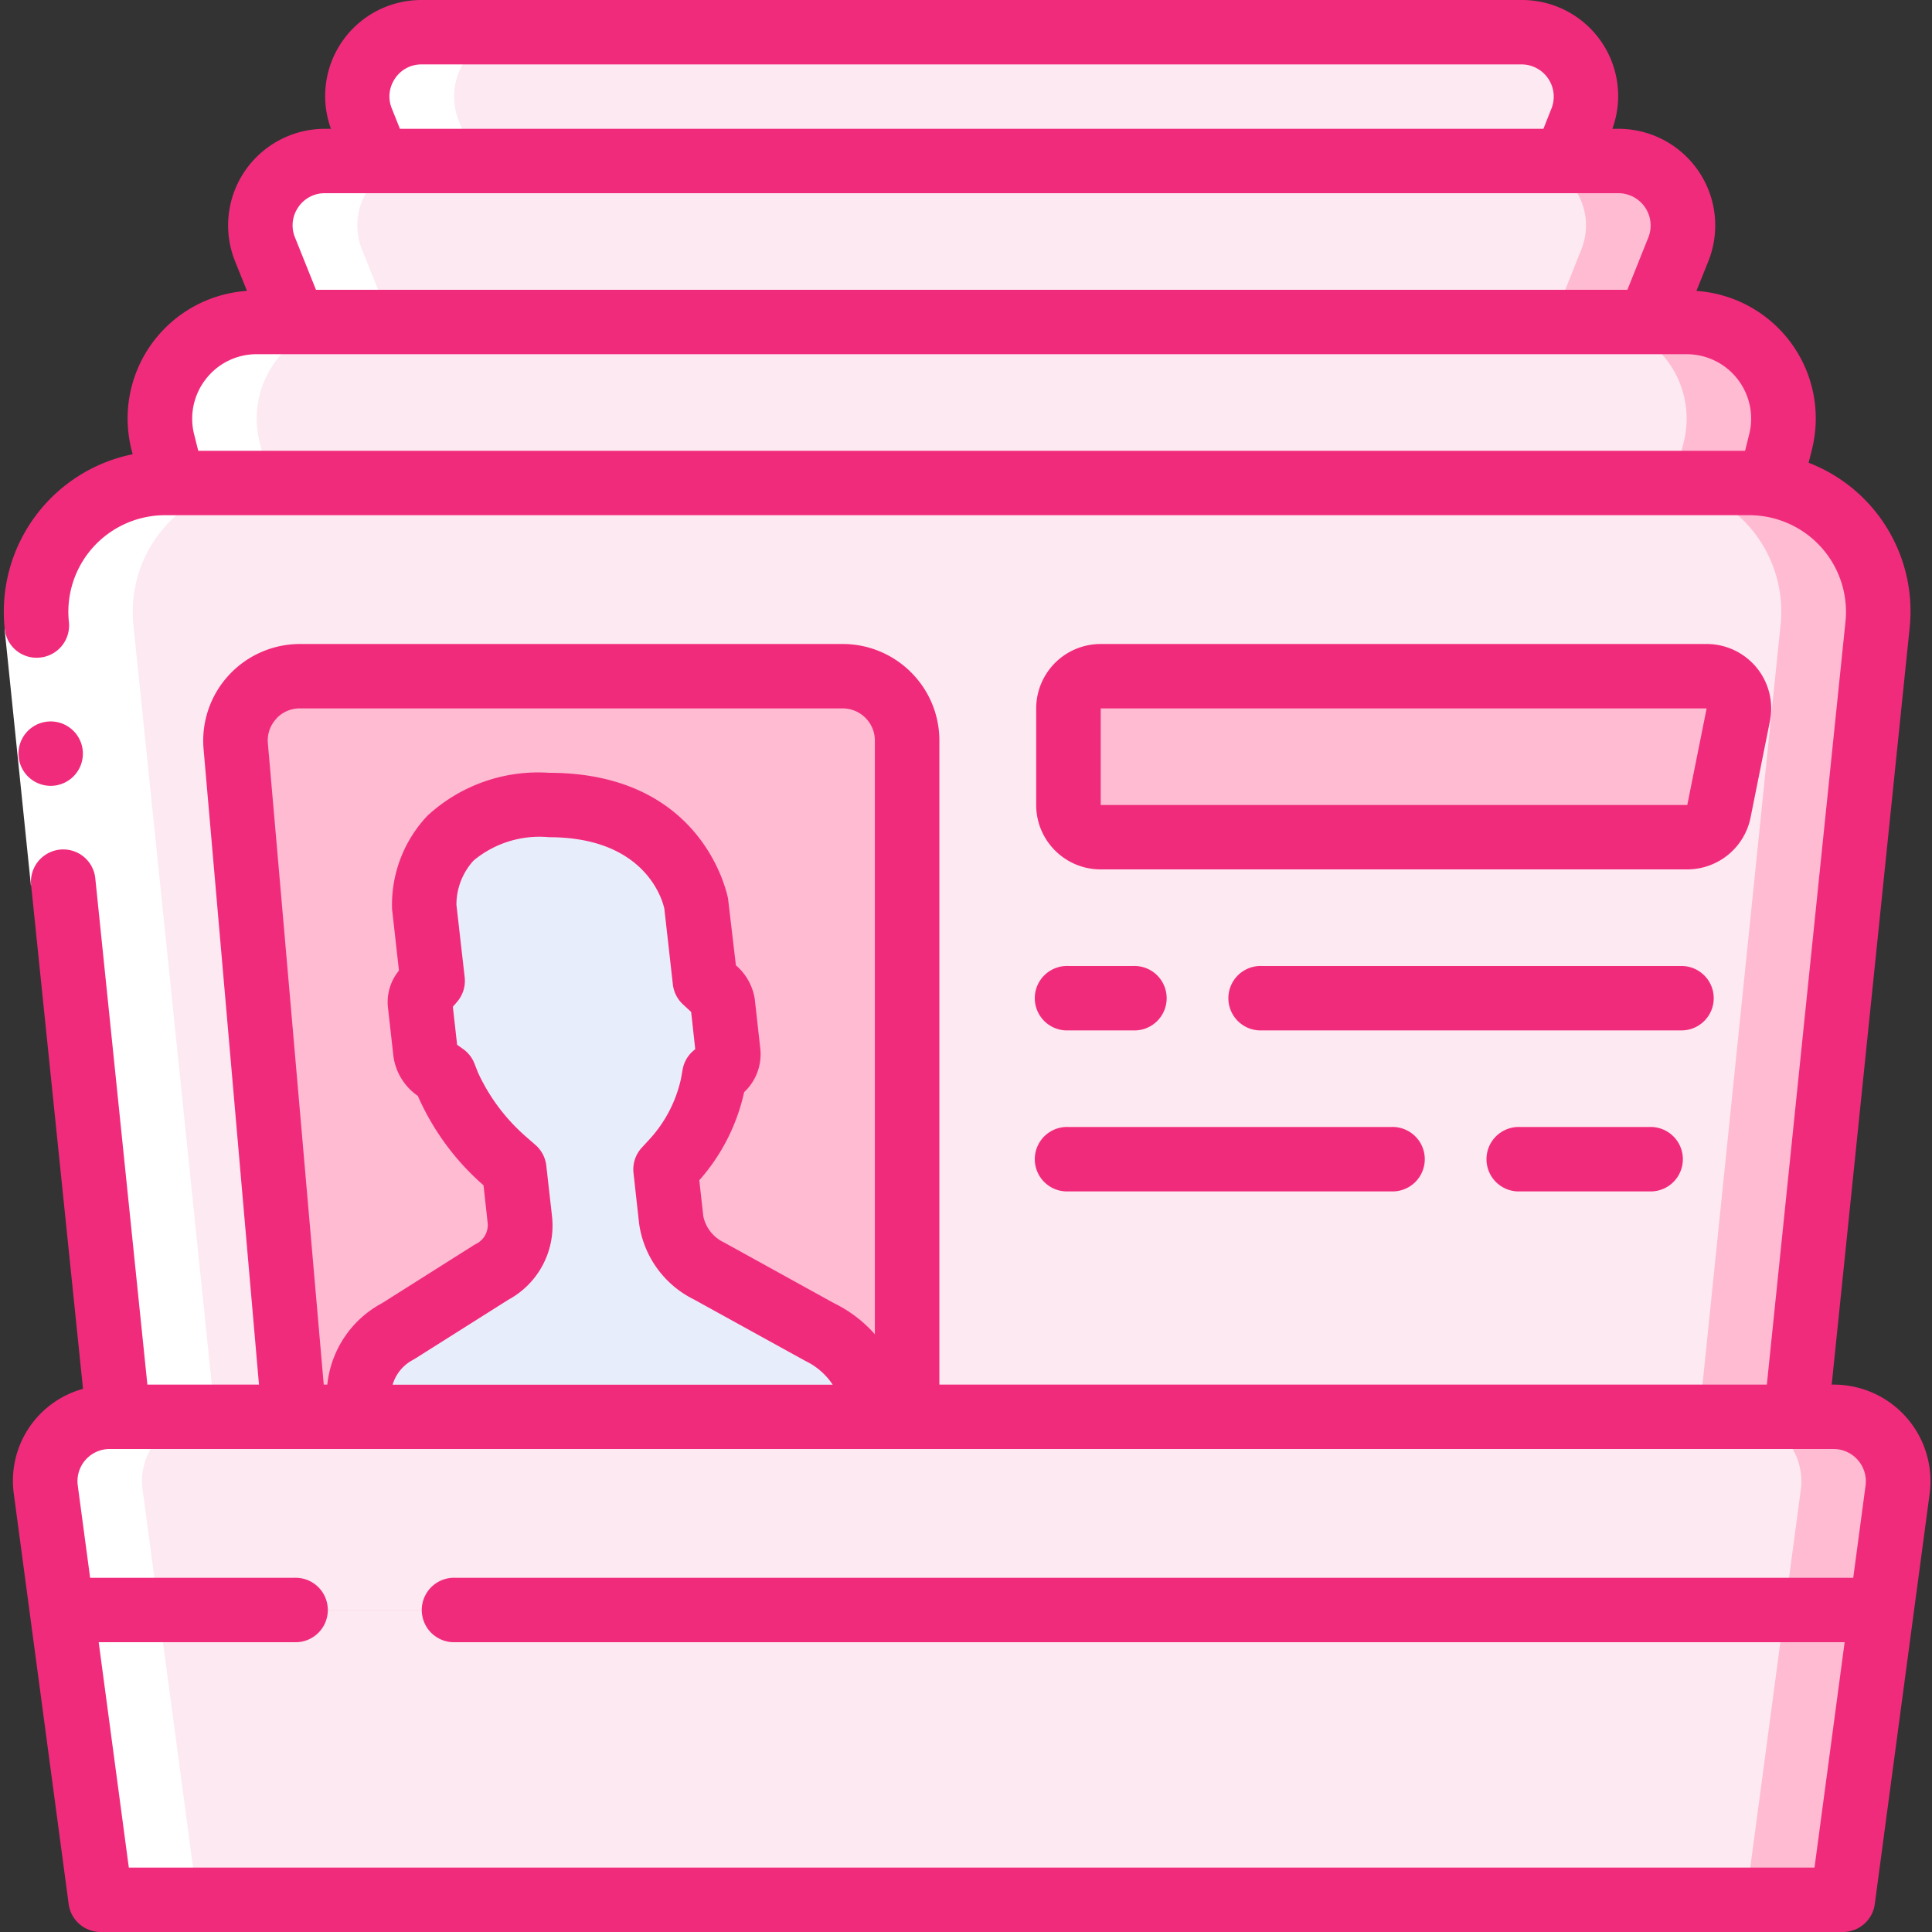
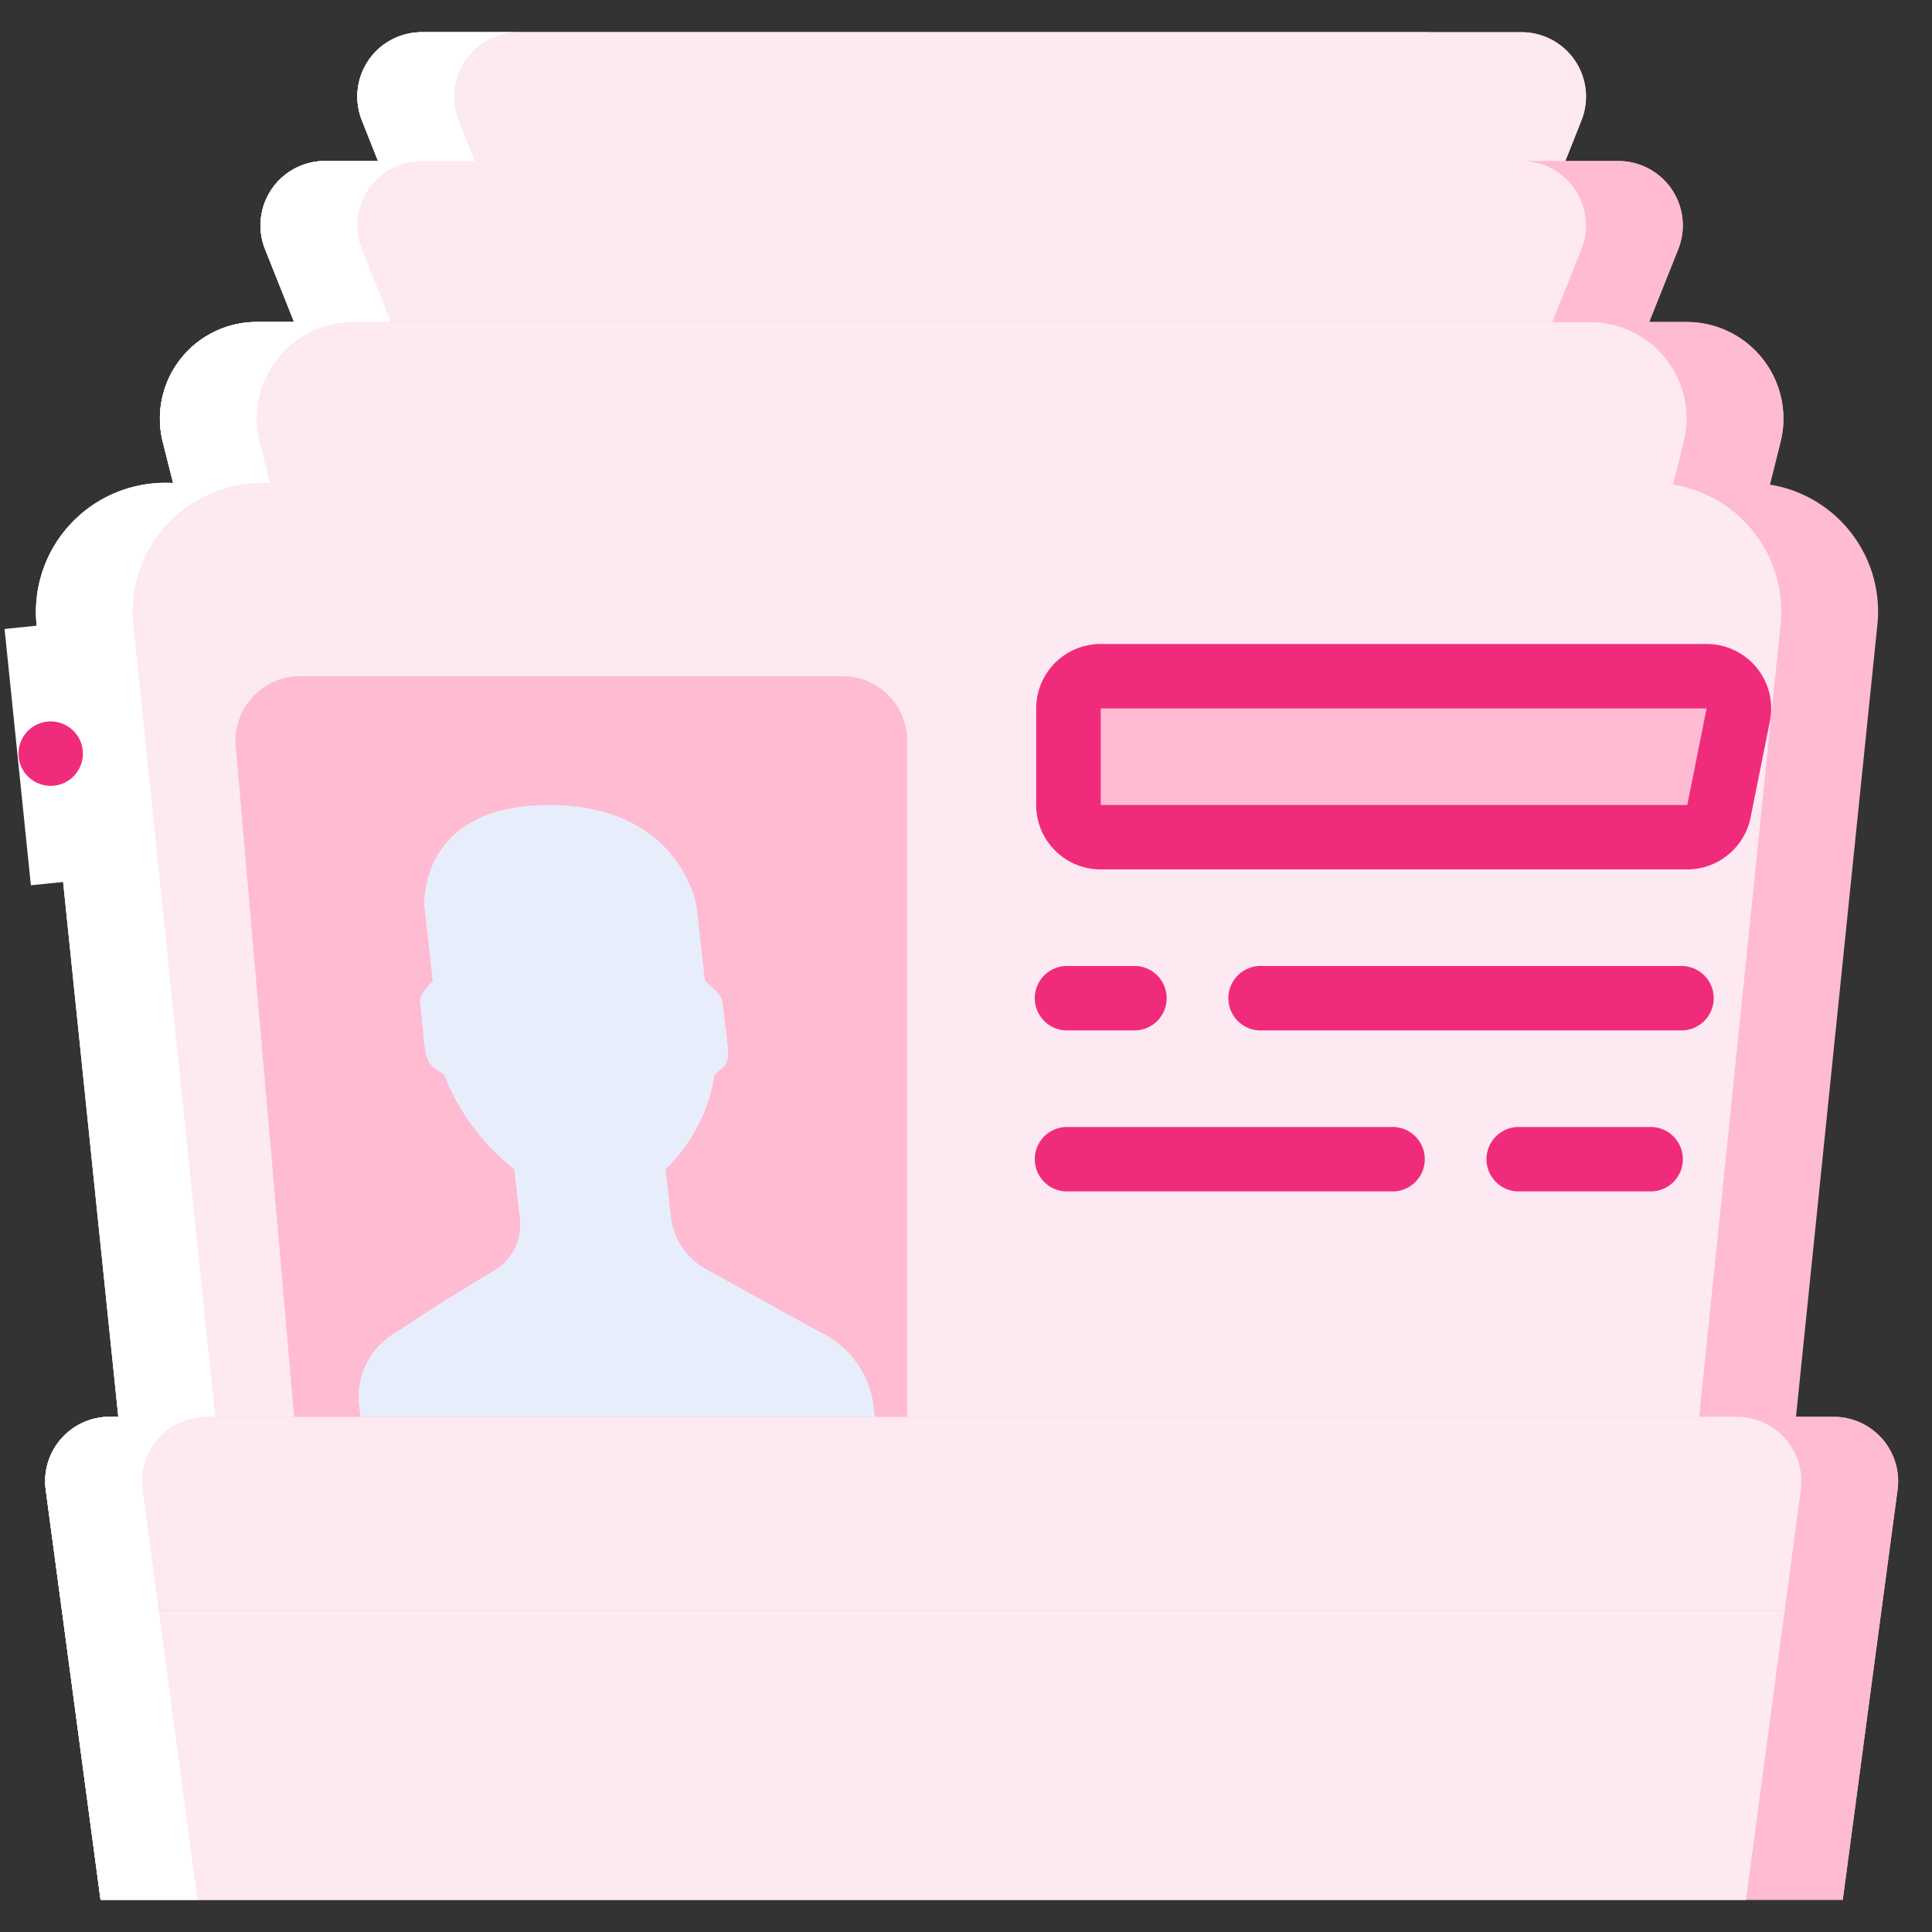
<svg xmlns="http://www.w3.org/2000/svg" width="60" height="60" viewBox="0 0 60 60">
  <rect x="0" y="0" width="60" height="60" fill="#333333" stroke="none" />
  <g fill="none" fill-rule="nonzero">
    <path fill="#FEBBD2" d="M58.932 46.26c-.622 4.631-.283 2.113-1.703 12.74H3.123C1.697 48.318 2.03 50.8 1.42 46.26c-.075-.57.1-1.145.48-1.578.38-.433.927-.681 1.504-.682h.27L1.14 19.43a4.006 4.006 0 0 1 1.09-3.196A4.023 4.023 0 0 1 5.378 15l-.32-1.27a2.995 2.995 0 0 1 .545-2.575A3.008 3.008 0 0 1 7.973 10h1.162l-.902-2.26a1.997 1.997 0 0 1 .201-1.86c.371-.548.99-.877 1.653-.88h1.653l-.5-1.26a1.997 1.997 0 0 1 .2-1.86c.371-.548.99-.877 1.653-.88h34.166a2.005 2.005 0 0 1 1.653.88c.371.55.446 1.245.201 1.86l-.5 1.26h1.652a2.005 2.005 0 0 1 1.653.88c.371.55.446 1.245.201 1.86L51.217 10h1.162c.927 0 1.801.426 2.37 1.155.57.728.772 1.679.546 2.575l-.33 1.32a3.992 3.992 0 0 1 3.336 4.38L55.776 44h1.172c.577 0 1.125.25 1.505.682.38.433.554 1.008.48 1.578z" />
    <path fill="#FDE9F1" d="M55.926 46.26c-.622 4.631-.283 2.113-1.703 12.74h-51.1C1.697 48.318 2.03 50.8 1.42 46.26c-.075-.57.1-1.145.48-1.578.38-.433.927-.681 1.504-.682h.27L1.14 19.43a4.006 4.006 0 0 1 1.09-3.196A4.023 4.023 0 0 1 5.378 15l-.32-1.27a2.995 2.995 0 0 1 .545-2.575A3.008 3.008 0 0 1 7.973 10h1.162l-.902-2.26a1.997 1.997 0 0 1 .201-1.86c.371-.548.99-.877 1.653-.88h1.653l-.5-1.26a1.997 1.997 0 0 1 .2-1.86c.371-.548.99-.877 1.653-.88h31.16a2.005 2.005 0 0 1 1.653.88c.371.55.447 1.245.201 1.86l-.5 1.26h1.652a2.005 2.005 0 0 1 1.653.88c.371.55.446 1.245.201 1.86L48.211 10h1.163c.926 0 1.8.426 2.37 1.155.57.728.77 1.679.545 2.575l-.33 1.32a3.992 3.992 0 0 1 3.336 4.38L52.77 44h1.173c.576 0 1.124.25 1.504.682.38.433.554 1.008.48 1.578z" />
    <path fill="#FEBBD2" d="M58.932 46.26l-.5 3.74H1.92l-.501-3.74c-.075-.57.1-1.145.48-1.578.38-.433.927-.681 1.504-.682h53.544c.577 0 1.125.25 1.505.682.38.433.554 1.008.48 1.578z" />
    <path fill="#FDE9F1" d="M55.926 46.26l-.5 3.74H1.92l-.501-3.74c-.075-.57.1-1.145.48-1.578.38-.433.927-.681 1.504-.682h50.539c.576 0 1.124.25 1.504.682.38.433.554 1.008.48 1.578z" />
    <path fill="#FEBBD2" d="M58.431 50l-1.202 9H3.123l-1.202-9z" />
    <path fill="#FDE9F1" d="M55.425 50l-1.202 9h-51.1l-1.202-9z" />
    <path fill="#FEBBD2" d="M55.295 13.73l-.33 1.32c-.542-.078 2.857-.05-49.587-.05l-.32-1.27a2.995 2.995 0 0 1 .545-2.575A3.008 3.008 0 0 1 7.973 10h44.406c.927 0 1.801.426 2.37 1.155.57.728.772 1.679.546 2.575z" />
    <path fill="#FDE9F1" d="M52.29 13.73c-.401 1.618-.321 1.178-.321 1.28-.025.1.05-.01-.652-.01H5.377l-.32-1.27a2.995 2.995 0 0 1 .546-2.575A3.008 3.008 0 0 1 7.973 10h41.4c.927 0 1.801.426 2.37 1.155.57.728.772 1.679.546 2.575z" />
    <path fill="#FEBBD2" d="M52.119 7.74L51.217 10H9.135l-.902-2.26a1.997 1.997 0 0 1 .201-1.86c.371-.548.99-.877 1.653-.88h40.178a2.005 2.005 0 0 1 1.653.88c.371.55.446 1.245.201 1.86z" />
    <path fill="#FDE9F1" d="M49.113 7.74L48.211 10H9.135l-.902-2.26a1.997 1.997 0 0 1 .201-1.86c.371-.548.99-.877 1.653-.88h37.172a2.005 2.005 0 0 1 1.653.88c.371.55.446 1.245.201 1.86zM49.113 3.74l-.5 1.26H11.74l-.5-1.26a1.997 1.997 0 0 1 .2-1.86c.371-.548.99-.877 1.653-.88h34.166a2.005 2.005 0 0 1 1.653.88c.371.55.446 1.245.201 1.86z" />
    <path fill="#FEBBD2" d="M9.135 44L7.32 23.173A2.005 2.005 0 0 1 9.316 21h16.852c1.107 0 2.004.895 2.004 2v21H9.135zM52.4 26H34.184a1.001 1.001 0 0 1-1.002-1v-3c0-.552.449-1 1.002-1h18.817a1.003 1.003 0 0 1 .983 1.2l-.602 3c-.095.466-.506.8-.982.8z" />
    <path fill="#E8EDFC" d="M11.194 44l-.04-.352a2.307 2.307 0 0 1 1.194-2.3c.072-.041.895-.629 2.947-1.859.58-.317.916-.948.854-1.606l-.176-1.568a7.002 7.002 0 0 1-2.062-2.648c-.136-.347-.057-.239-.363-.456-.391-.278-.329-.508-.501-2.065-.03-.267.248-.518.393-.686l-.262-2.335C13.164 27.72 13.243 25 17.05 25c3.784 0 4.491 2.688 4.577 3.1l.265 2.357c.39.357.523.47.547.685.17 1.509.3 1.779-.041 2.065-.258.217-.2.109-.26.456a5.17 5.17 0 0 1-1.47 2.648l.177 1.568a2.175 2.175 0 0 0 1.186 1.594c.041.021 3.375 1.866 3.417 1.886a2.967 2.967 0 0 1 1.682 2.285l.04.356H11.194z" />
    <g>
      <path fill="#FFF" d="M3.404 44c-.577 0-1.125.25-1.504.682a1.997 1.997 0 0 0-.48 1.578l.5 3.74 1.203 9H6.13l-1.202-9-.501-3.74c-.075-.57.1-1.145.48-1.578.38-.433.927-.681 1.504-.682h.27L4.145 19.43a3.995 3.995 0 0 1 1.004-3.103A4.011 4.011 0 0 1 8.133 15h.25l-.32-1.27a2.995 2.995 0 0 1 .546-2.575A3.008 3.008 0 0 1 10.979 10h1.162l-.902-2.26a1.997 1.997 0 0 1 .201-1.86c.371-.548.99-.877 1.653-.88h1.653l-.501-1.26a1.997 1.997 0 0 1 .2-1.86c.372-.548.99-.877 1.654-.88h-3.006a2.005 2.005 0 0 0-1.653.88 1.997 1.997 0 0 0-.2 1.86l.5 1.26h-1.653a2.005 2.005 0 0 0-1.653.88 1.997 1.997 0 0 0-.2 1.86L9.134 10H7.973c-.926 0-1.8.426-2.37 1.155a2.995 2.995 0 0 0-.546 2.575l.32 1.27h-.25a4.011 4.011 0 0 0-2.984 1.327 3.995 3.995 0 0 0-1.004 3.103L3.674 44h-.27z" />
      <path fill="#FFF" d="M.142 19.533l1.994-.204.817 7.96-1.994.204z" />
      <g fill="#F12B7B">
        <path d="M2.574 23.405c0-.552-.448-1-1.002-1h-.01a1 1 0 1 0 1.012 1z" />
-         <path d="M1.25 20.42a1 1 0 0 0 .89-1.1 2.996 2.996 0 0 1 .752-2.325A3.009 3.009 0 0 1 5.127 16h49.196c.854 0 1.667.362 2.237.997.57.634.843 1.48.751 2.327L54.871 43H29.173V23c0-1.657-1.346-3-3.006-3H9.318c-.843 0-1.647.353-2.216.973-.57.62-.852 1.45-.78 2.287L8.043 43H4.577L2.96 27.282a1 1 0 0 0-1.582-.712 1 1 0 0 0-.412.912l1.612 15.65A2.961 2.961 0 0 0 .43 46.4l1.703 12.736c.068.494.491.863.991.864H57.23c.502 0 .927-.371.993-.868l1.703-12.736a2.996 2.996 0 0 0-.718-2.373A3.008 3.008 0 0 0 56.944 43h-.059l2.417-23.467a4.943 4.943 0 0 0-3.134-5.162l.1-.4a3.963 3.963 0 0 0-.634-3.305 3.979 3.979 0 0 0-2.95-1.631l.369-.92a2.995 2.995 0 0 0-.302-2.797A3.008 3.008 0 0 0 50.261 4h-.188a2.976 2.976 0 0 0-.362-2.732A2.989 2.989 0 0 0 47.259 0H13.093a2.99 2.99 0 0 0-2.452 1.268A2.977 2.977 0 0 0 10.278 4h-.187c-.998 0-1.93.494-2.49 1.318A2.995 2.995 0 0 0 7.3 8.114l.37.92a3.979 3.979 0 0 0-2.951 1.632 3.963 3.963 0 0 0-.633 3.307l.034.134a4.992 4.992 0 0 0-3.973 5.426.993.993 0 0 0 1.104.887zm7.328 1.9a.99.99 0 0 1 .74-.32h16.85c.554 0 1.002.448 1.002 1v18.438a4.025 4.025 0 0 0-1.263-.963l-3.423-1.891a1.158 1.158 0 0 1-.642-.812l-.125-1.118a6.096 6.096 0 0 0 1.393-2.737c.372-.348.557-.85.501-1.355l-.171-1.534a1.724 1.724 0 0 0-.586-1.049l-.245-2.079c-.083-.4-.941-3.9-5.558-3.9a5.069 5.069 0 0 0-3.773 1.33 4.024 4.024 0 0 0-1.102 2.906l.214 1.906a1.541 1.541 0 0 0-.345 1.115l.171 1.527c.062.5.333.95.747 1.24l.013.01a7.887 7.887 0 0 0 2.04 2.776l.13 1.185a.655.655 0 0 1-.391.65l-2.89 1.826a3.249 3.249 0 0 0-1.7 2.529h-.111L8.319 23.086a.986.986 0 0 1 .259-.761v-.005zm8.565 15.447l-.177-1.567a1 1 0 0 0-.335-.641l-.294-.257a5.916 5.916 0 0 1-1.496-2l-.108-.276a.994.994 0 0 0-.35-.447l-.187-.133-.132-1.18.13-.151a.999.999 0 0 0 .237-.765l-.256-2.25c-.001-.51.19-1 .534-1.376A3.2 3.2 0 0 1 17.05 26c2.967 0 3.516 1.921 3.581 2.216l.265 2.356c.028.24.14.46.318.624l.25.231.127 1.155-.054.046a1 1 0 0 0-.34.6l-.049.276a4.088 4.088 0 0 1-.981 1.882l-.237.257a.999.999 0 0 0-.256.786l.174 1.57a3.107 3.107 0 0 0 1.703 2.357l3.465 1.911c.343.165.635.42.845.737H12.193a1.28 1.28 0 0 1 .635-.773l.1-.06 2.862-1.808a2.615 2.615 0 0 0 1.353-2.591v-.005zM56.944 45a1.003 1.003 0 0 1 .993 1.132L57.554 49h-43.41a1.001 1.001 0 1 0 0 2h43.143l-.936 7H4.001l-.936-7h6.07a1.001 1.001 0 1 0 0-2H2.799l-.384-2.868A.999.999 0 0 1 3.408 45h53.536zM12.266 2.44a.982.982 0 0 1 .827-.44h34.166a1.002 1.002 0 0 1 .923 1.371l-.25.629H12.42l-.253-.634a.98.98 0 0 1 .1-.926zm-3.006 4a.987.987 0 0 1 .83-.44h40.171a1.003 1.003 0 0 1 .931 1.371L50.54 9H9.813L9.16 7.371a.985.985 0 0 1 .101-.932v.001zm-2.862 5.326c.377-.485.96-.768 1.575-.766h44.406c.618 0 1.201.284 1.58.77.38.486.515 1.12.364 1.717l-.128.513H6.157l-.128-.51a1.997 1.997 0 0 1 .369-1.724z" />
        <path d="M54.365 25.392l.602-3a1.997 1.997 0 0 0-.416-1.66A2.005 2.005 0 0 0 53 20H34.184a2.002 2.002 0 0 0-2.004 2v3c0 1.105.897 2 2.004 2h18.217a2.009 2.009 0 0 0 1.964-1.608zM52.402 25H34.184v-3h18.817l-.601 3h.002zM33.182 32h2.004a1.001 1.001 0 1 0 0-2h-2.004a1.001 1.001 0 1 0 0 2zM53.221 31c0-.552-.448-1-1.002-1H39.194a1.001 1.001 0 1 0 0 2h13.025c.554 0 1.002-.448 1.002-1zM33.182 37h10.02a1.001 1.001 0 1 0 0-2h-10.02a1.001 1.001 0 1 0 0 2zM47.21 35a1.001 1.001 0 1 0 0 2h4.007a1.001 1.001 0 1 0 0-2H47.21z" />
      </g>
    </g>
  </g>
</svg>